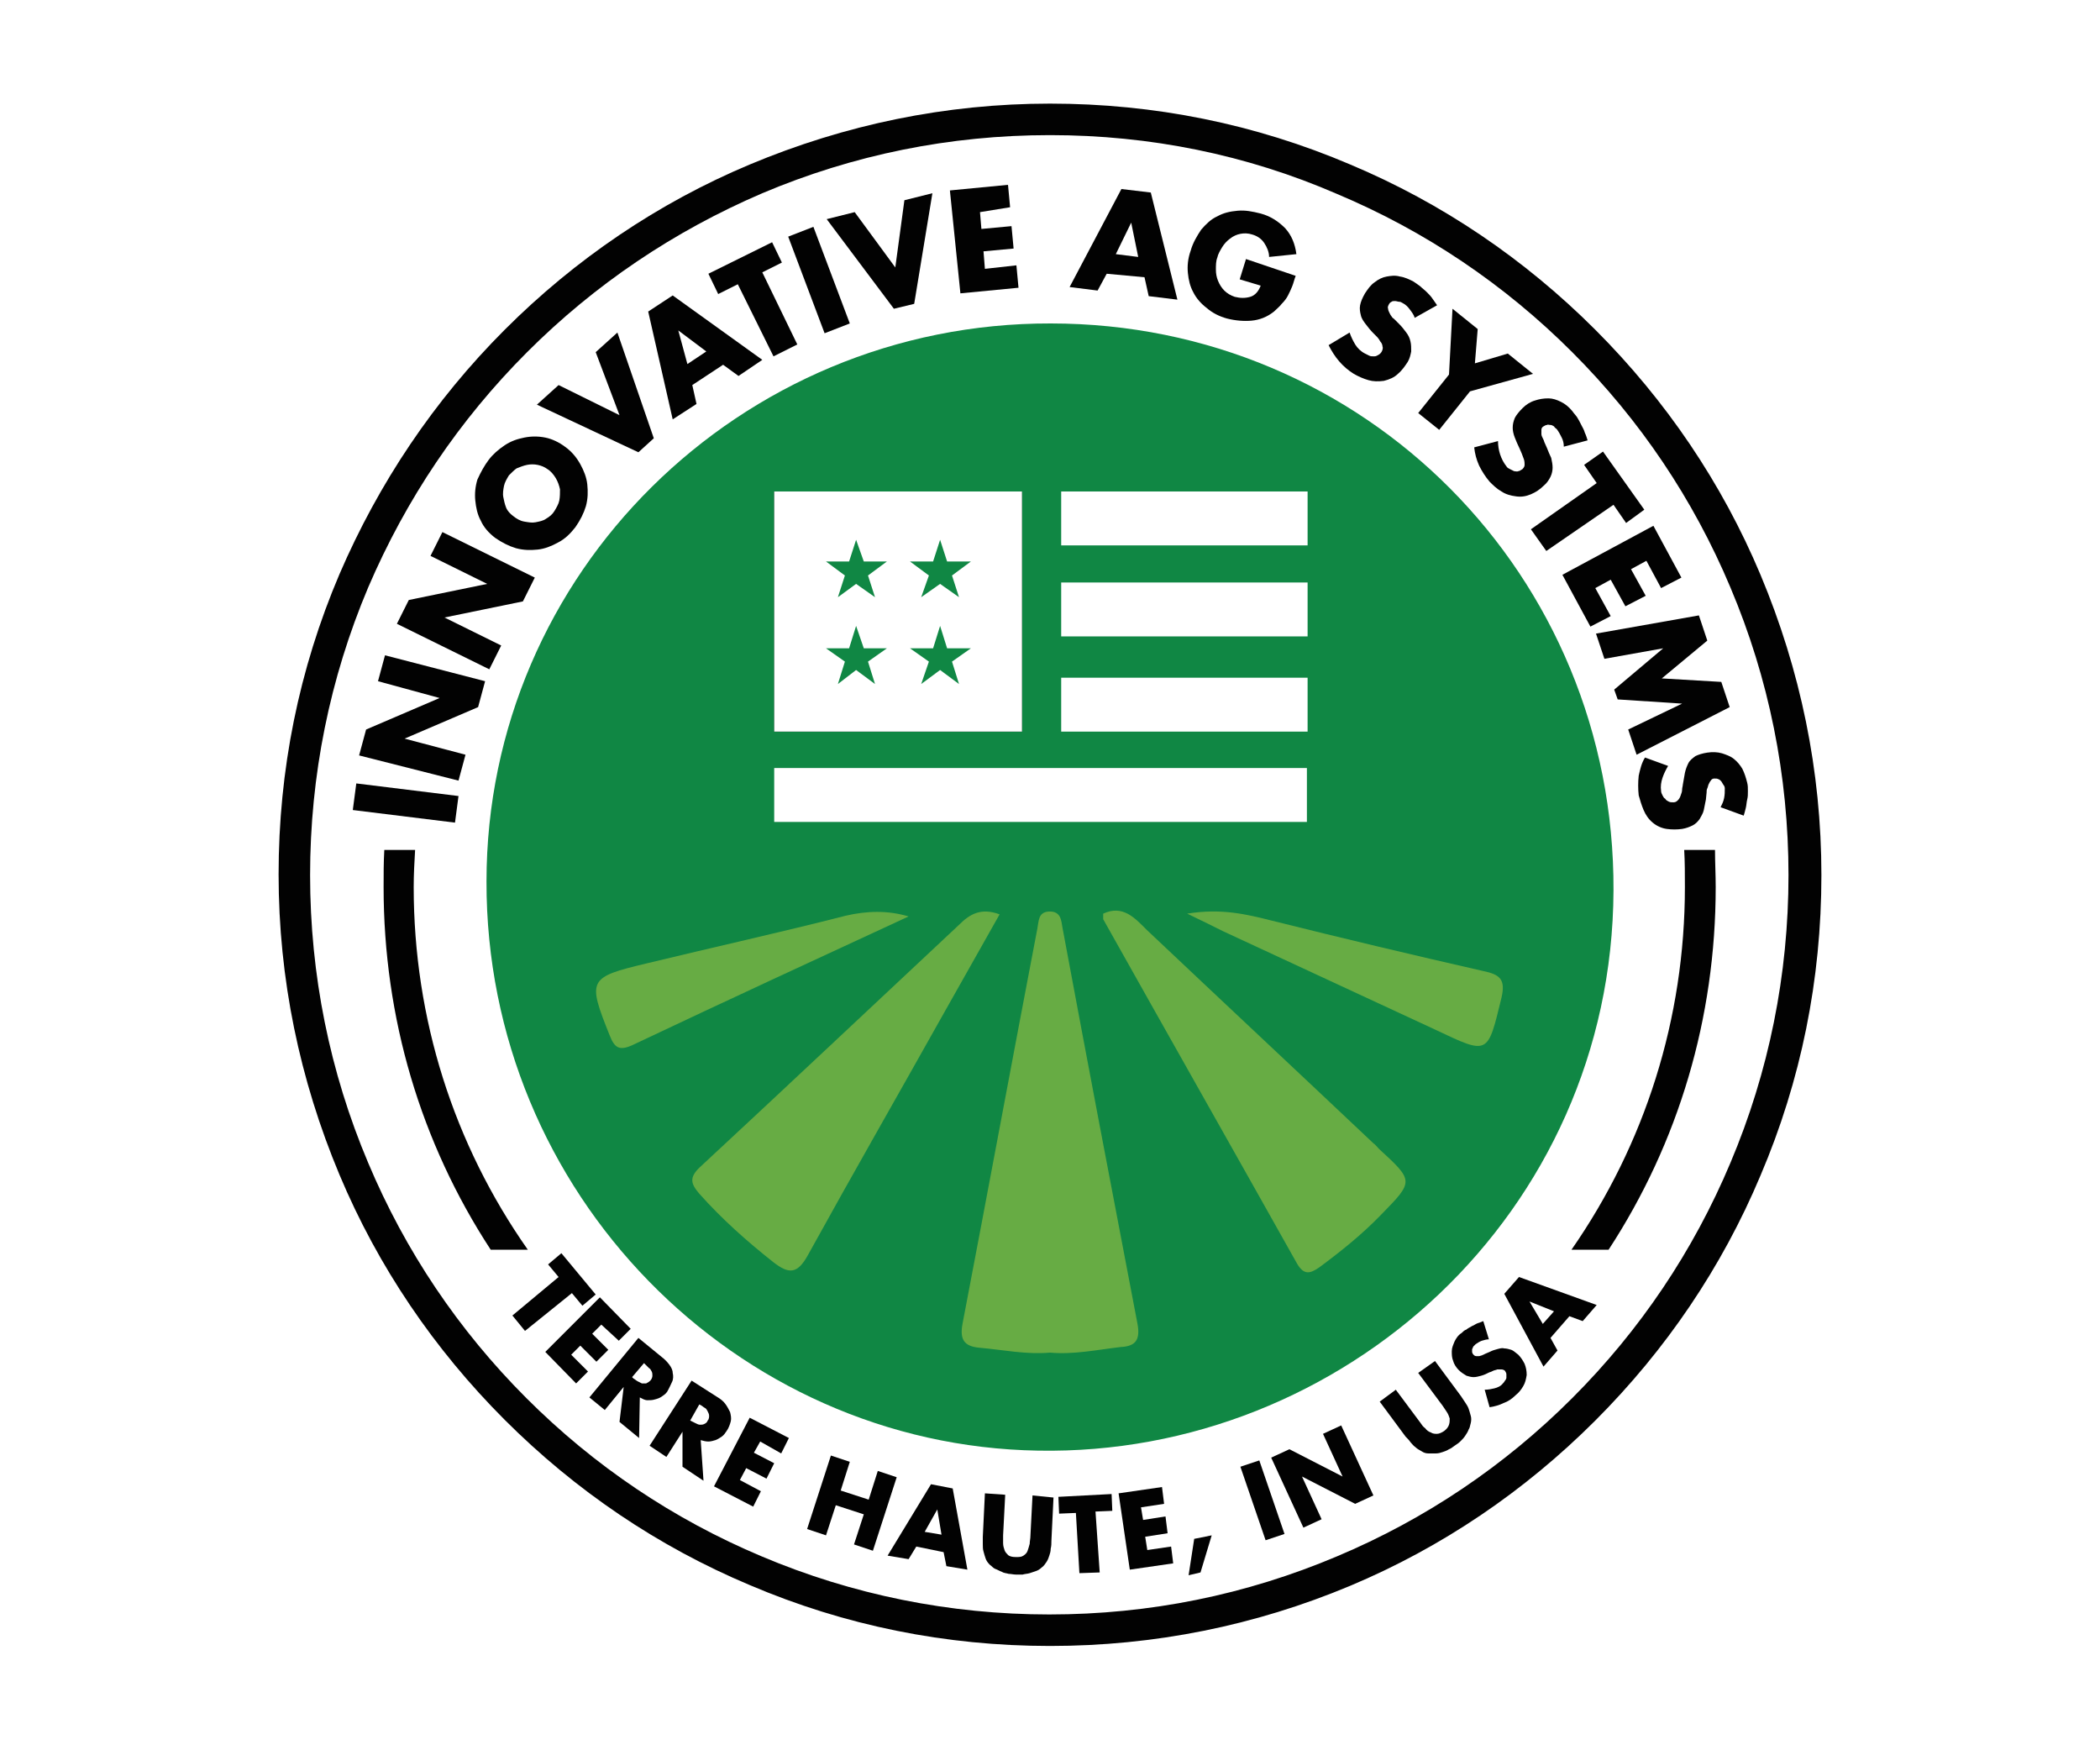
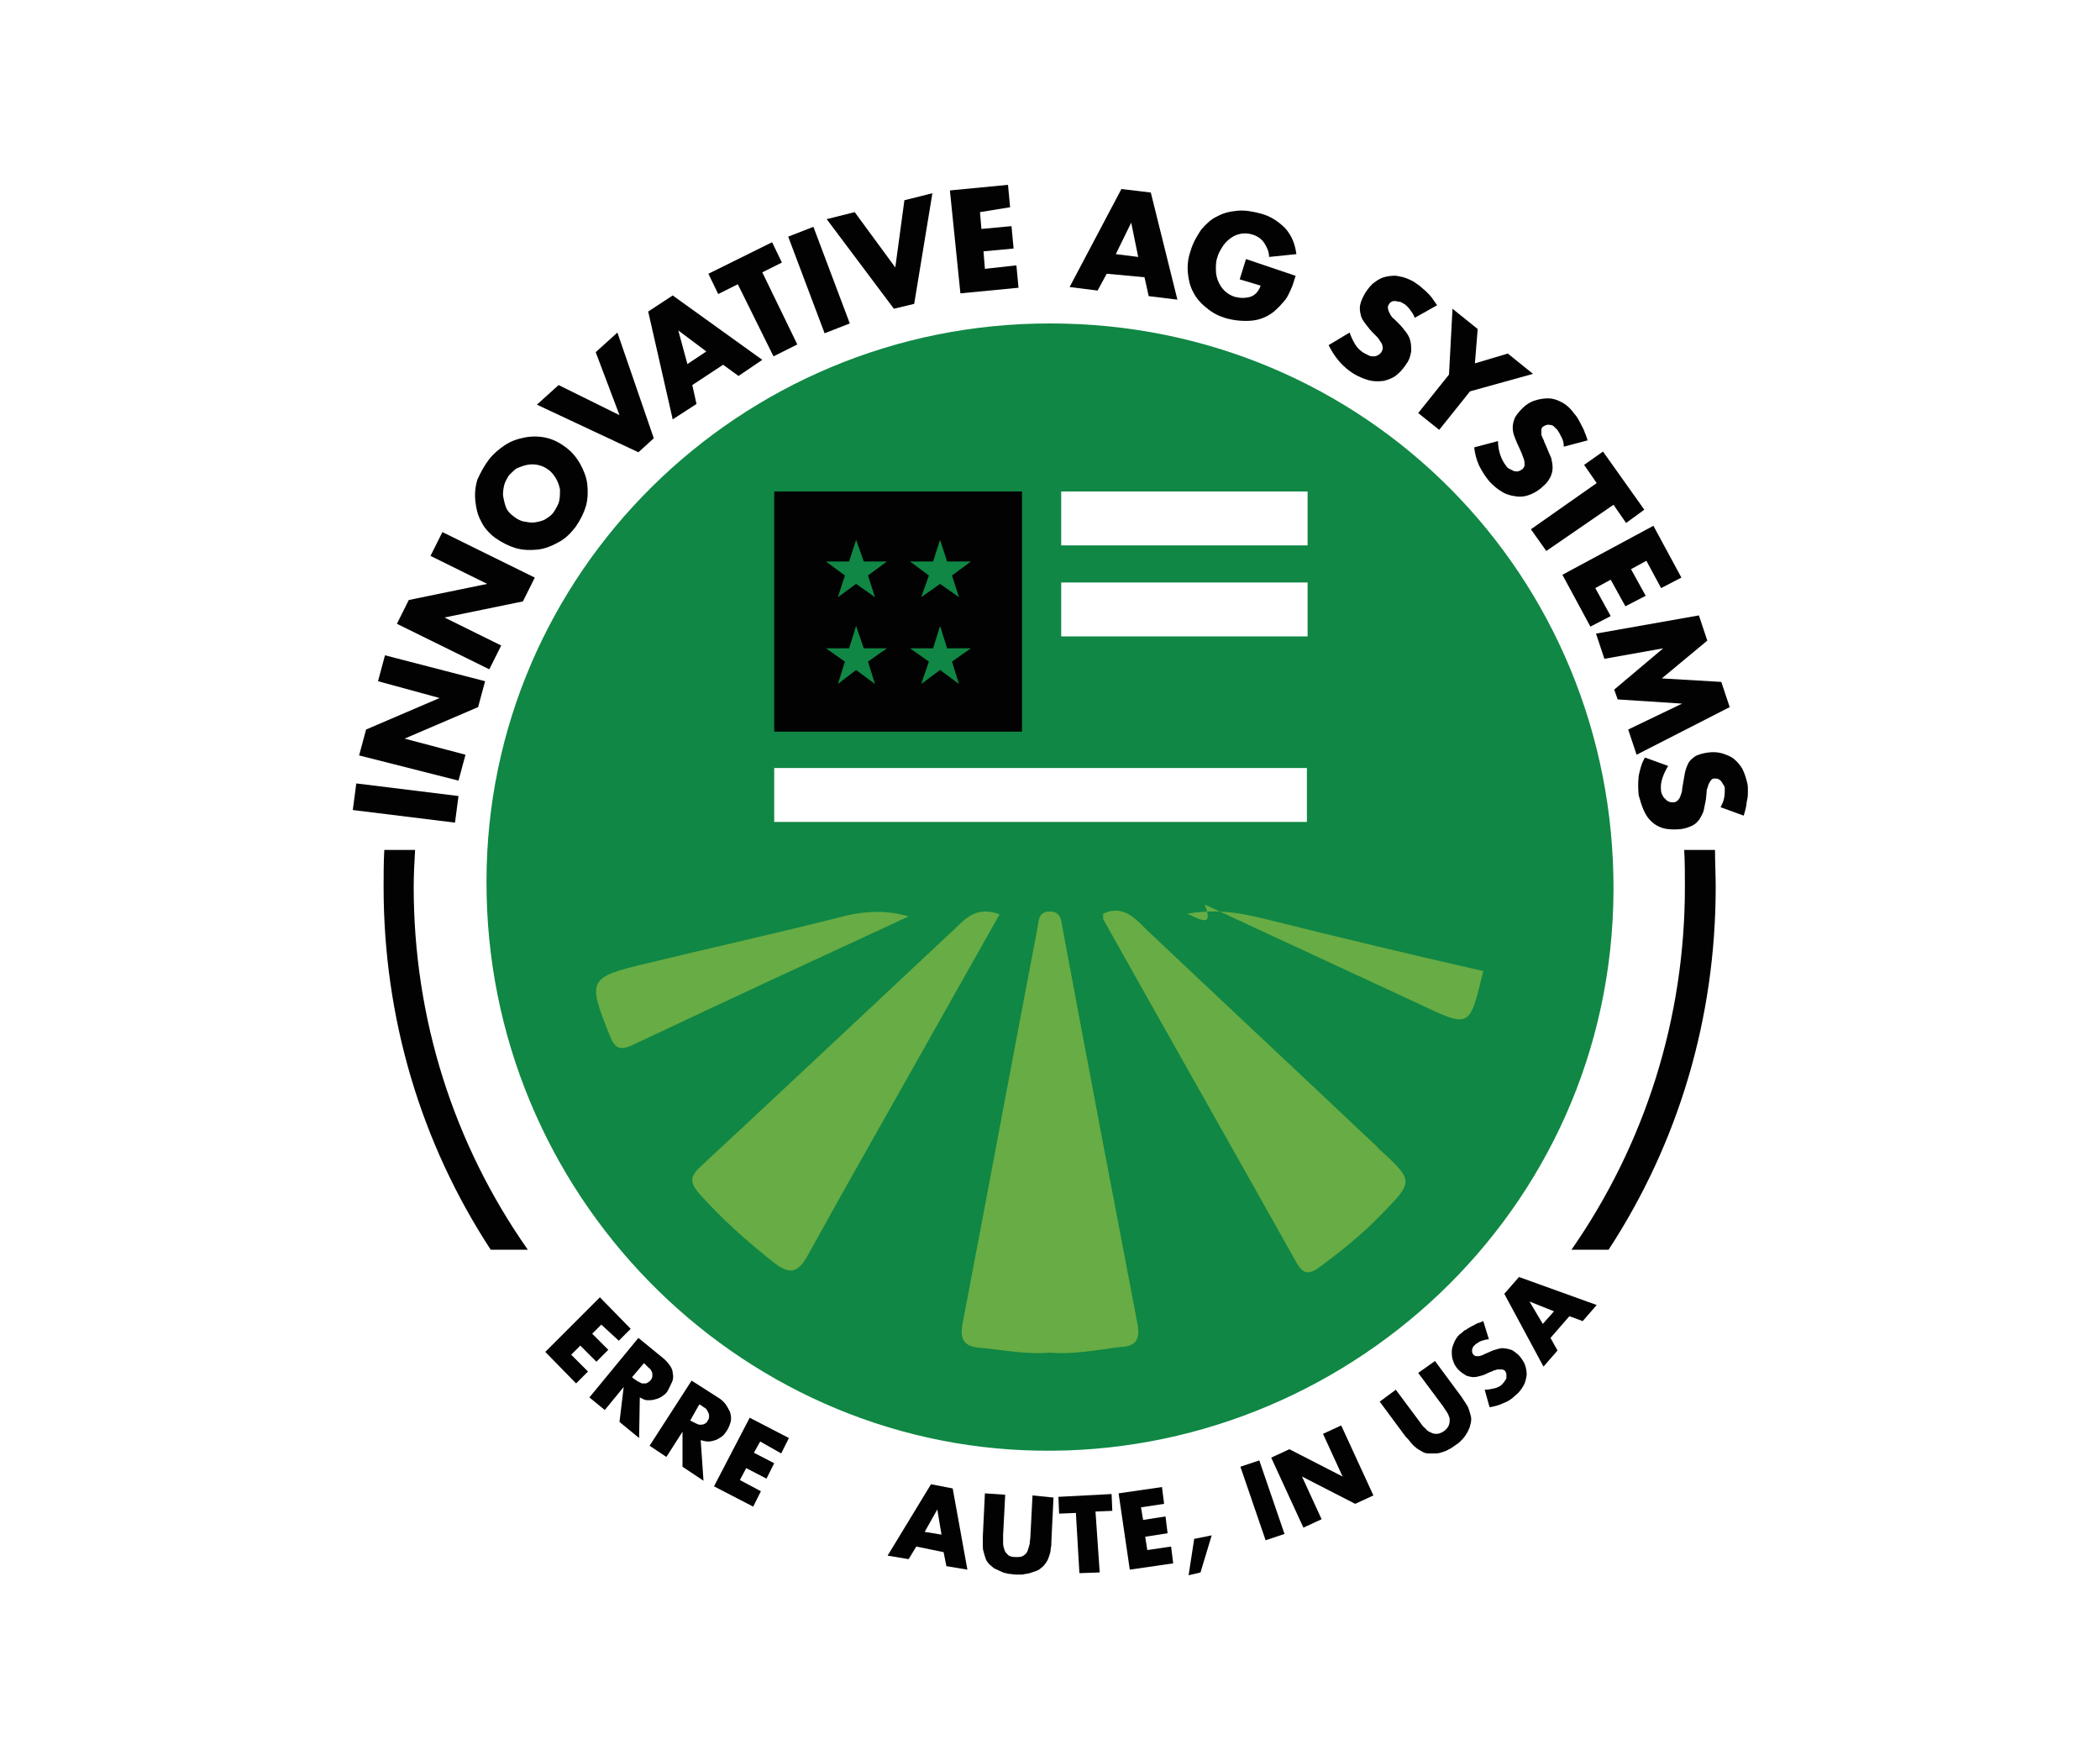
<svg xmlns="http://www.w3.org/2000/svg" version="1.1" id="Layer_1" x="0px" y="0px" viewBox="0 0 300 250" style="enable-background:new 0 0 300 250;" xml:space="preserve">
  <style type="text/css">
	.st0{fill:#FFFFFF;}
	.st1{fill:#020202;}
	.st2{fill:#108744;}
	.st3{fill:#67AC44;}
</style>
  <rect class="st0" width="300" height="250" />
  <g>
    <g>
-       <path class="st1" d="M150,235.1c-14.9,0-29.3-2.9-42.9-8.7c-13.1-5.5-24.9-13.5-35-23.6c-10.1-10.1-18.1-21.9-23.6-35    c-5.7-13.6-8.7-28-8.7-42.9c0-14.9,2.9-29.3,8.7-42.9C54.1,69,62,57.2,72.1,47.1s21.9-18.1,35-23.6c13.6-5.7,28-8.7,42.9-8.7    s29.3,2.9,42.9,8.7c13.1,5.5,24.9,13.5,35,23.6c10.1,10.1,18.1,21.9,23.6,35c5.7,13.6,8.7,28,8.7,42.9s-2.9,29.3-8.7,42.9    c-5.5,13.1-13.5,24.9-23.6,35c-10.1,10.1-21.9,18.1-35,23.6C179.3,232.2,164.9,235.1,150,235.1z M150,19.3    c-14.3,0-28.1,2.8-41.1,8.3C96.3,33,85,40.6,75.3,50.3S58,71.3,52.6,83.9c-5.5,13-8.3,26.9-8.3,41.1s2.8,28.1,8.3,41.1    c5.3,12.6,12.9,23.9,22.6,33.6c9.7,9.7,21,17.3,33.6,22.6c13,5.5,26.9,8.3,41.1,8.3c14.3,0,28.1-2.8,41.1-8.3    c12.6-5.3,23.9-12.9,33.6-22.6c9.7-9.7,17.3-21,22.6-33.6c5.5-13,8.3-26.9,8.3-41.1s-2.8-28.1-8.3-41.1    c-5.3-12.6-12.9-23.9-22.6-33.6s-21-17.3-33.6-22.6C178.1,22.1,164.3,19.3,150,19.3z" />
-     </g>
+       </g>
    <path class="st2" d="M150.1,46.2c44.8,0,80.6,35.9,80.4,81c-0.2,46.1-38.7,80.8-82.2,80c-43.2-0.7-78.9-36.8-78.8-81.3   C69.5,81.9,105.7,46.1,150.1,46.2z" />
    <path class="st3" d="M150,193.2c-3.4,0.3-6.7-0.4-10.1-0.7c-2.2-0.2-2.8-1.2-2.4-3.4c3.6-18.8,7.1-37.7,10.7-56.5   c0.2-1,0.1-2.3,1.6-2.4c1.8-0.1,1.8,1.3,2,2.4c3.5,18.8,7.1,37.7,10.7,56.5c0.4,2.2-0.2,3.2-2.4,3.3   C156.7,192.8,153.4,193.5,150,193.2z" />
    <path class="st3" d="M157.6,130.5c2.8-1.3,4.5,0.6,6.2,2.3c10.8,10.2,21.6,20.3,32.4,30.5c0.3,0.2,0.5,0.5,0.8,0.8   c5,4.6,5,4.6,0.3,9.4c-2.7,2.8-5.7,5.2-8.8,7.5c-1.3,0.9-2.2,1.2-3.2-0.5c-9.2-16.4-18.5-32.8-27.7-49.2   C157.6,131,157.6,130.8,157.6,130.5z" />
    <path class="st3" d="M142.8,130.6c-2.7,4.8-5.3,9.4-7.9,14c-6.5,11.6-13.1,23.1-19.5,34.7c-1.5,2.7-2.7,2.7-4.9,1   c-3.8-3-7.4-6.2-10.6-9.8c-1.2-1.4-1.5-2.3,0.1-3.8c12.4-11.5,24.7-23.1,37-34.6C138.5,130.6,140.1,129.6,142.8,130.6z" />
    <path class="st3" d="M129.8,130.9c-13.2,6.1-26.4,12.2-39.5,18.4c-1.8,0.8-2.5,0.4-3.2-1.4c-3.2-8-3.1-8.3,5.3-10.3   c9.5-2.3,19-4.4,28.4-6.8C123.8,130.1,126.8,130,129.8,130.9z" />
-     <path class="st3" d="M169.6,130.5c4.9-0.8,8.5,0.1,12.1,1c10,2.5,20.1,4.9,30.2,7.2c2.4,0.5,3.2,1.2,2.6,3.8   c-2,8.2-1.8,8.2-9.4,4.6c-10.1-4.7-20.3-9.4-30.4-14.1C173.3,132.3,171.9,131.6,169.6,130.5z" />
+     <path class="st3" d="M169.6,130.5c4.9-0.8,8.5,0.1,12.1,1c10,2.5,20.1,4.9,30.2,7.2c-2,8.2-1.8,8.2-9.4,4.6c-10.1-4.7-20.3-9.4-30.4-14.1C173.3,132.3,171.9,131.6,169.6,130.5z" />
    <g>
      <path class="st1" d="M65.5,113.7l-0.5,3.8l-14.6-1.8l0.5-3.8L65.5,113.7z" />
      <path class="st1" d="M51.3,107.9l1-3.7l10.5-4.5l0,0L54,97.3l1-3.7l14.3,3.7l-1,3.7l-10.5,4.5l0,0l8.7,2.3l-1,3.7L51.3,107.9z" />
      <path class="st1" d="M56.7,89.1l1.7-3.4l11.2-2.3l0,0l-8.1-4l1.7-3.4l13.2,6.5l-1.7,3.4l-11.2,2.3l0,0l8.1,4l-1.7,3.4L56.7,89.1z" />
      <path class="st1" d="M69.8,65.7c0.6-0.8,1.4-1.5,2.3-2.1c0.9-0.6,1.8-0.9,2.8-1.1c1-0.2,2-0.2,3,0c1,0.2,2,0.7,2.8,1.3    c1,0.7,1.7,1.6,2.2,2.5c0.5,0.9,0.9,1.9,1,2.9s0.1,2-0.2,3.1c-0.3,1-0.8,2-1.5,3c-0.7,0.9-1.5,1.7-2.5,2.2c-0.9,0.5-1.9,0.9-2.9,1    c-1,0.1-2,0.1-3.1-0.2c-1-0.3-2-0.8-3-1.5c-0.9-0.7-1.6-1.5-2-2.4c-0.5-0.9-0.7-1.9-0.8-2.9c-0.1-1,0-2,0.3-3    C68.7,67.4,69.2,66.5,69.8,65.7z M72.7,67.9c-0.3,0.5-0.6,1-0.7,1.5c-0.1,0.5-0.2,1.1-0.1,1.6c0.1,0.5,0.2,1,0.4,1.5    c0.2,0.5,0.6,0.9,1,1.2c0.5,0.4,1,0.7,1.6,0.8c0.6,0.1,1.1,0.2,1.6,0.1c0.5-0.1,1.1-0.2,1.5-0.5c0.5-0.3,0.9-0.6,1.2-1.1    c0.3-0.5,0.6-1,0.7-1.5c0.1-0.5,0.1-1.1,0.1-1.6c-0.1-0.5-0.3-1.1-0.6-1.6c-0.3-0.5-0.7-1-1.2-1.3c-0.4-0.3-0.9-0.5-1.4-0.6    c-0.5-0.1-1-0.1-1.5,0c-0.5,0.1-1,0.3-1.5,0.5C73.5,67.1,73.1,67.5,72.7,67.9z" />
      <path class="st1" d="M88.5,59.3l-3.4-9l3.1-2.8l5.2,15.1l-2.2,2l-14.5-6.8l3.1-2.8L88.5,59.3z" />
      <path class="st1" d="M98.9,55l0.6,2.7l-3.4,2.2l-3.5-15.4l3.5-2.3l12.8,9.2l-3.4,2.3l-2.2-1.6L98.9,55z M96.9,47.2L96.9,47.2    l1.3,4.8l2.7-1.8L96.9,47.2z" />
      <path class="st1" d="M113.9,49.2l-3.4,1.7l-5.1-10.3l-2.8,1.4l-1.4-2.9l9.1-4.5l1.4,2.9l-2.8,1.4L113.9,49.2z" />
      <path class="st1" d="M121.4,46.2l-3.6,1.4l-5.2-13.8l3.6-1.4L121.4,46.2z" />
      <path class="st1" d="M127.9,38.2l1.3-9.6l4-1l-2.6,15.8l-2.9,0.7l-9.6-12.8l4-1L127.9,38.2z" />
      <path class="st1" d="M140,30.3l0.2,2.4l4.3-0.4l0.3,3.2l-4.3,0.4l0.2,2.5l4.5-0.5l0.3,3.2l-8.3,0.8l-1.5-14.7l8.3-0.8l0.3,3.2    L140,30.3z" />
      <path class="st1" d="M158.1,39.1l-1.3,2.4l-4-0.5l7.4-14l4.2,0.5l3.8,15.3l-4.1-0.5l-0.6-2.7L158.1,39.1z M161.6,31.8L161.6,31.8    l-2.2,4.5l3.2,0.4L161.6,31.8z" />
      <path class="st1" d="M185.1,39.4c-0.2,0.5-0.3,1-0.5,1.5s-0.4,0.9-0.6,1.3c-0.2,0.4-0.5,0.8-0.9,1.2c-0.3,0.4-0.7,0.7-1.1,1.1    c-1,0.8-2.1,1.2-3.2,1.3c-1.1,0.1-2.3,0-3.5-0.3c-1.1-0.3-2.1-0.8-2.9-1.5c-0.8-0.6-1.5-1.4-1.9-2.2c-0.5-0.9-0.7-1.8-0.8-2.8    c-0.1-1,0-2.1,0.4-3.2c0.3-1.1,0.9-2.1,1.5-3c0.7-0.8,1.4-1.5,2.3-1.9c0.9-0.5,1.8-0.7,2.9-0.8c1.1-0.1,2.1,0.1,3.3,0.4    c1.5,0.4,2.6,1.2,3.5,2.1c0.9,1,1.4,2.2,1.6,3.7l-3.9,0.4c0-0.7-0.3-1.4-0.7-2c-0.4-0.6-1-1-1.7-1.2c-0.6-0.2-1.2-0.2-1.7-0.1    s-1,0.3-1.5,0.7c-0.4,0.3-0.8,0.7-1.1,1.2c-0.3,0.5-0.6,1-0.7,1.5c-0.2,0.5-0.2,1.1-0.2,1.7s0.1,1.1,0.3,1.6    c0.2,0.5,0.5,1,0.9,1.4c0.4,0.4,0.9,0.7,1.5,0.9c0.8,0.2,1.5,0.2,2.2,0c0.7-0.2,1.2-0.8,1.5-1.6l-3-0.9l0.9-2.9L185.1,39.4z" />
      <path class="st1" d="M202.1,45.4c-0.1-0.4-0.4-0.8-0.7-1.2c-0.3-0.4-0.6-0.7-1-0.9c-0.2-0.1-0.3-0.2-0.5-0.2    c-0.2,0-0.4-0.1-0.6-0.1c-0.2,0-0.4,0-0.5,0.1c-0.2,0.1-0.3,0.2-0.4,0.4c-0.1,0.2-0.2,0.4-0.1,0.6c0,0.2,0.1,0.4,0.2,0.6    c0.1,0.2,0.2,0.4,0.3,0.5c0.1,0.2,0.3,0.3,0.4,0.4l0.7,0.7c0.4,0.4,0.7,0.8,1,1.2c0.3,0.4,0.5,0.8,0.6,1.3    c0.1,0.4,0.1,0.9,0.1,1.4c-0.1,0.5-0.2,1-0.5,1.5c-0.4,0.6-0.8,1.2-1.4,1.7c-0.5,0.5-1.2,0.8-2,1c-0.8,0.1-1.5,0.1-2.2-0.1    c-0.7-0.2-1.4-0.5-2.1-0.9c-0.8-0.5-1.5-1.1-2.1-1.8c-0.6-0.7-1.1-1.5-1.5-2.3l3-1.8c0.2,0.6,0.5,1.2,0.8,1.7    c0.3,0.5,0.8,1,1.4,1.3c0.2,0.1,0.4,0.2,0.6,0.3c0.2,0.1,0.4,0.1,0.7,0.1s0.4-0.1,0.6-0.2c0.2-0.1,0.4-0.3,0.5-0.5    c0.1-0.2,0.2-0.5,0.1-0.7c0-0.2-0.1-0.5-0.3-0.7c-0.1-0.2-0.3-0.5-0.5-0.7c-0.2-0.2-0.4-0.4-0.5-0.5c-0.4-0.4-0.8-0.9-1.1-1.3    c-0.3-0.4-0.6-0.8-0.7-1.3c-0.1-0.4-0.2-0.9-0.1-1.4c0.1-0.5,0.3-1,0.7-1.7c0.4-0.6,0.8-1.2,1.4-1.6c0.5-0.4,1.1-0.7,1.7-0.8    c0.6-0.1,1.2-0.2,1.9,0c0.7,0.1,1.3,0.4,1.9,0.7c0.3,0.2,0.6,0.4,1,0.7c0.3,0.3,0.6,0.5,0.9,0.8c0.3,0.3,0.6,0.6,0.8,0.9    c0.2,0.3,0.5,0.7,0.7,1L202.1,45.4z" />
      <path class="st1" d="M207.5,44.1l3.6,2.9l-0.4,4.9l4.7-1.4l3.6,2.9l-9,2.5l-4.4,5.5l-3-2.4l4.4-5.5L207.5,44.1z" />
      <path class="st1" d="M223.4,63.8c0-0.5-0.1-0.9-0.3-1.3c-0.2-0.4-0.4-0.8-0.7-1.2c-0.1-0.1-0.3-0.2-0.4-0.4    c-0.2-0.1-0.3-0.2-0.5-0.2c-0.2,0-0.4-0.1-0.5,0c-0.2,0-0.3,0.1-0.5,0.2c-0.2,0.1-0.3,0.3-0.3,0.5c0,0.2,0,0.4,0,0.6    c0,0.2,0.1,0.4,0.2,0.6c0.1,0.2,0.2,0.4,0.2,0.5l0.4,0.9c0.2,0.5,0.4,1,0.6,1.4c0.1,0.5,0.2,0.9,0.2,1.4c0,0.4-0.1,0.9-0.3,1.3    s-0.5,0.9-1,1.3c-0.5,0.5-1.1,0.9-1.8,1.2c-0.7,0.3-1.4,0.4-2.1,0.3c-0.8-0.1-1.5-0.3-2.1-0.7c-0.7-0.4-1.2-0.9-1.7-1.4    c-0.6-0.7-1.1-1.5-1.5-2.3c-0.4-0.9-0.6-1.7-0.7-2.6l3.4-0.9c0,0.6,0.1,1.3,0.3,1.9c0.2,0.6,0.5,1.2,0.9,1.7    c0.1,0.2,0.3,0.3,0.5,0.4c0.2,0.1,0.4,0.2,0.6,0.3c0.2,0,0.4,0.1,0.6,0c0.2,0,0.4-0.2,0.6-0.3c0.2-0.2,0.3-0.4,0.3-0.6    s0-0.5-0.1-0.8c-0.1-0.3-0.2-0.5-0.3-0.8c-0.1-0.2-0.2-0.5-0.3-0.7c-0.3-0.6-0.5-1.1-0.7-1.6c-0.2-0.5-0.3-1-0.3-1.4    c0-0.5,0.1-0.9,0.3-1.4c0.2-0.4,0.6-0.9,1.1-1.4c0.5-0.5,1.1-0.9,1.8-1.1c0.6-0.2,1.2-0.3,1.9-0.3c0.6,0,1.2,0.2,1.8,0.5    c0.6,0.3,1.1,0.7,1.6,1.3c0.2,0.3,0.5,0.6,0.7,0.9c0.2,0.3,0.4,0.7,0.6,1.1c0.2,0.4,0.4,0.7,0.5,1.1c0.2,0.4,0.3,0.8,0.4,1.1    L223.4,63.8z" />
      <path class="st1" d="M220.9,78.7l-2.2-3.1l9.4-6.6l-1.8-2.6l2.7-1.9l5.9,8.3l-2.6,1.9l-1.8-2.6L220.9,78.7z" />
      <path class="st1" d="M235.2,80.1l-2.2,1.2l2.1,3.8l-2.9,1.5l-2.1-3.8l-2.2,1.2l2.2,4l-2.9,1.5l-4-7.4l13-7l4,7.4l-2.9,1.5    L235.2,80.1z" />
      <path class="st1" d="M242.7,87.9l1.2,3.6l-6.5,5.4l8.5,0.5l1.2,3.6l-13.3,6.8l-1.2-3.6l7.7-3.7l0,0l-9.2-0.6l-0.5-1.4l7-5.9l0,0    l-8.4,1.5l-1.2-3.6L242.7,87.9z" />
      <path class="st1" d="M245.8,115.3c0.2-0.4,0.4-0.8,0.5-1.3c0.1-0.5,0.1-0.9,0.1-1.4c0-0.2-0.1-0.4-0.2-0.5    c-0.1-0.2-0.2-0.3-0.3-0.5c-0.1-0.1-0.3-0.3-0.4-0.3c-0.2-0.1-0.3-0.1-0.6-0.1c-0.2,0-0.4,0.1-0.5,0.3c-0.1,0.1-0.2,0.3-0.3,0.5    c-0.1,0.2-0.1,0.4-0.2,0.6s-0.1,0.4-0.1,0.6l-0.1,1c-0.1,0.5-0.2,1-0.3,1.5c-0.1,0.5-0.4,0.9-0.6,1.3c-0.3,0.4-0.6,0.7-1,0.9    c-0.4,0.2-0.9,0.4-1.5,0.5c-0.7,0.1-1.5,0.1-2.2,0c-0.7-0.1-1.4-0.4-2-0.9c-0.6-0.5-1-1.1-1.3-1.8c-0.3-0.7-0.5-1.4-0.7-2.1    c-0.1-0.9-0.1-1.9,0-2.8c0.2-0.9,0.4-1.8,0.9-2.6l3.3,1.2c-0.3,0.5-0.6,1.1-0.8,1.7c-0.2,0.6-0.3,1.2-0.2,1.9    c0,0.2,0.1,0.4,0.2,0.6c0.1,0.2,0.2,0.4,0.4,0.5c0.1,0.2,0.3,0.3,0.5,0.4c0.2,0.1,0.4,0.1,0.7,0.1c0.3,0,0.5-0.2,0.6-0.3    c0.2-0.2,0.3-0.4,0.4-0.7c0.1-0.3,0.2-0.5,0.2-0.8c0-0.3,0.1-0.5,0.1-0.7c0.1-0.6,0.2-1.2,0.3-1.7c0.1-0.5,0.3-1,0.5-1.4    c0.2-0.4,0.6-0.7,1-1c0.4-0.2,1-0.4,1.7-0.5c0.7-0.1,1.4-0.1,2.1,0.1c0.6,0.2,1.2,0.4,1.7,0.8c0.5,0.4,0.9,0.9,1.2,1.4    c0.3,0.6,0.5,1.2,0.7,2c0.1,0.4,0.1,0.7,0.1,1.2s0,0.8-0.1,1.2c-0.1,0.4-0.1,0.8-0.2,1.2c-0.1,0.4-0.2,0.8-0.3,1.1L245.8,115.3z" />
    </g>
    <g>
-       <path class="st1" d="M75,190.1l-1.8-2.2l6.6-5.5l-1.5-1.8l1.9-1.6l4.9,5.9l-1.9,1.6l-1.5-1.8L75,190.1z" />
      <path class="st1" d="M85.9,189.2l-1.3,1.3l2.3,2.3l-1.7,1.7l-2.3-2.3l-1.3,1.3l2.4,2.4l-1.7,1.7l-4.4-4.5l7.8-7.8l4.4,4.5    l-1.7,1.7L85.9,189.2z" />
      <path class="st1" d="M91.3,205.4l-2.8-2.3l0.6-5l0,0l-2.7,3.3l-2.2-1.8l7-8.5l3.3,2.7c0.4,0.3,0.8,0.7,1.1,1.1    c0.3,0.4,0.5,0.8,0.5,1.2c0.1,0.4,0.1,0.9-0.1,1.3s-0.4,0.9-0.7,1.4c-0.2,0.3-0.5,0.5-0.8,0.7c-0.3,0.2-0.6,0.3-1,0.4    c-0.3,0.1-0.7,0.1-1,0.1c-0.4,0-0.7-0.2-1.1-0.4L91.3,205.4z M90.3,196.7l0.2,0.2c0.2,0.1,0.4,0.3,0.6,0.4    c0.2,0.1,0.4,0.2,0.6,0.3c0.2,0,0.4,0,0.6,0c0.2-0.1,0.4-0.2,0.6-0.4c0.2-0.2,0.3-0.5,0.3-0.7c0-0.2,0-0.4-0.1-0.6    s-0.2-0.4-0.4-0.5c-0.2-0.2-0.3-0.3-0.5-0.5l-0.2-0.2L90.3,196.7z" />
      <path class="st1" d="M100.5,211.5l-3-2l0-5l0,0l-2.3,3.6l-2.4-1.6l6-9.3l3.6,2.3c0.5,0.3,0.9,0.6,1.2,1c0.3,0.4,0.5,0.8,0.7,1.2    c0.1,0.4,0.2,0.9,0.1,1.3s-0.3,1-0.6,1.4c-0.2,0.3-0.4,0.6-0.7,0.8c-0.3,0.2-0.6,0.4-0.9,0.5c-0.3,0.1-0.7,0.2-1,0.2    c-0.4,0-0.7-0.1-1.1-0.2L100.5,211.5z M98.6,202.9l0.2,0.1c0.2,0.1,0.4,0.2,0.6,0.3s0.4,0.2,0.6,0.2c0.2,0,0.4,0,0.6-0.1    c0.2-0.1,0.4-0.2,0.5-0.5c0.2-0.2,0.2-0.5,0.2-0.7s-0.1-0.4-0.2-0.6c-0.1-0.2-0.2-0.4-0.4-0.5c-0.2-0.1-0.4-0.3-0.6-0.4l-0.2-0.1    L98.6,202.9z" />
      <path class="st1" d="M108.6,205.9l-0.9,1.6l2.9,1.5l-1.1,2.2l-2.9-1.5l-0.9,1.7l3,1.6l-1.1,2.2l-5.6-2.9l5.1-9.8l5.6,2.9l-1.1,2.2    L108.6,205.9z" />
-       <path class="st1" d="M124.1,214.2l1.3-4.1l2.7,0.9l-3.4,10.5l-2.7-0.9l1.4-4.3l-4-1.3l-1.4,4.3l-2.7-0.9l3.4-10.5l2.7,0.9    l-1.3,4.1L124.1,214.2z" />
      <path class="st1" d="M130.9,220.9l-1.1,1.8l-3-0.5L133,212l3.1,0.6l2.1,11.6l-3-0.5l-0.4-2L130.9,220.9z M133.9,215.6L133.9,215.6    l-1.8,3.2l2.4,0.4L133.9,215.6z" />
      <path class="st1" d="M150.5,213.9l-0.3,6.2c0,0.4,0,0.7-0.1,1.1c0,0.4-0.1,0.7-0.2,1c-0.1,0.3-0.2,0.6-0.4,0.9    c-0.2,0.3-0.4,0.6-0.7,0.8c-0.2,0.2-0.5,0.4-0.8,0.5c-0.3,0.1-0.6,0.2-0.9,0.3s-0.7,0.1-1,0.2c-0.3,0-0.7,0-1,0    c-0.3,0-0.7-0.1-1-0.1c-0.3-0.1-0.7-0.1-1-0.3c-0.3-0.1-0.6-0.3-0.9-0.4s-0.5-0.4-0.8-0.6c-0.3-0.3-0.5-0.6-0.6-0.9    c-0.1-0.3-0.2-0.6-0.3-1c-0.1-0.3-0.1-0.7-0.1-1s0-0.7,0-1.1l0.3-6.2l2.9,0.2l-0.3,5.8c0,0.4,0,0.7,0,1.1c0,0.4,0.1,0.7,0.2,1    c0.1,0.3,0.3,0.5,0.5,0.7c0.2,0.2,0.6,0.3,1.1,0.3c0.5,0,0.8,0,1.1-0.2c0.3-0.2,0.5-0.4,0.6-0.7s0.2-0.6,0.3-1    c0-0.4,0.1-0.7,0.1-1.1l0.3-5.8L150.5,213.9z" />
      <path class="st1" d="M157.1,224.6l-2.9,0.1l-0.5-8.6l-2.4,0.1l-0.1-2.4l7.6-0.4l0.1,2.4l-2.4,0.1L157.1,224.6z" />
      <path class="st1" d="M163,215.3l0.3,1.8l3.2-0.5l0.3,2.4l-3.2,0.5l0.3,1.9l3.4-0.5l0.3,2.4l-6.2,0.9l-1.6-10.9l6.2-0.9l0.3,2.4    L163,215.3z" />
      <path class="st1" d="M173.1,219.3l-1.6,5.3l-1.7,0.4l0.8-5.2L173.1,219.3z" />
      <path class="st1" d="M183.5,219.1l-2.7,0.9l-3.6-10.5l2.7-0.9L183.5,219.1z" />
      <path class="st1" d="M181.6,208.2l2.6-1.2l7.6,3.9l0,0l-2.8-6.1l2.6-1.2l4.6,10l-2.6,1.2l-7.6-3.9l0,0l2.8,6.1l-2.6,1.2    L181.6,208.2z" />
      <path class="st1" d="M205,194.4l3.7,5c0.2,0.3,0.4,0.6,0.6,0.9c0.2,0.3,0.4,0.6,0.5,0.9c0.1,0.3,0.2,0.6,0.3,1    c0.1,0.3,0.1,0.7,0,1.1c-0.1,0.3-0.1,0.6-0.3,0.9c-0.1,0.3-0.3,0.6-0.5,0.9c-0.2,0.3-0.4,0.5-0.7,0.8c-0.2,0.2-0.5,0.4-0.8,0.6    c-0.3,0.2-0.5,0.4-0.8,0.5c-0.3,0.2-0.6,0.3-0.9,0.4c-0.3,0.1-0.6,0.2-1,0.2c-0.3,0-0.7,0-1,0c-0.4,0-0.7-0.1-1-0.3    c-0.3-0.2-0.6-0.3-0.9-0.6c-0.3-0.2-0.5-0.5-0.7-0.7c-0.2-0.3-0.4-0.5-0.7-0.8l-3.7-5l2.3-1.7l3.5,4.7c0.2,0.3,0.4,0.6,0.7,0.8    c0.2,0.3,0.5,0.5,0.8,0.6c0.3,0.2,0.6,0.2,0.9,0.2c0.3,0,0.7-0.2,1-0.4c0.4-0.3,0.6-0.6,0.7-0.9c0.1-0.3,0.1-0.6,0.1-0.9    c-0.1-0.3-0.2-0.6-0.4-0.9c-0.2-0.3-0.4-0.6-0.6-0.9l-3.5-4.7L205,194.4z" />
      <path class="st1" d="M212.7,191.3c-0.3,0-0.7,0.1-1,0.2c-0.3,0.1-0.6,0.3-0.9,0.5c-0.1,0.1-0.2,0.2-0.3,0.3    c-0.1,0.1-0.1,0.3-0.2,0.4c0,0.1,0,0.3,0,0.4c0,0.1,0.1,0.3,0.2,0.4c0.1,0.1,0.2,0.2,0.4,0.2c0.1,0,0.3,0,0.4,0    c0.1,0,0.3-0.1,0.4-0.1c0.1-0.1,0.3-0.1,0.4-0.2l0.7-0.3c0.4-0.2,0.7-0.3,1.1-0.4c0.4-0.1,0.7-0.2,1-0.1c0.3,0,0.7,0.1,1,0.2    c0.3,0.1,0.6,0.4,1,0.7c0.4,0.4,0.7,0.9,0.9,1.3c0.2,0.5,0.3,1,0.3,1.6c-0.1,0.6-0.2,1.1-0.5,1.6c-0.3,0.5-0.6,0.9-1.1,1.3    c-0.5,0.5-1.1,0.9-1.7,1.1c-0.6,0.3-1.3,0.5-2,0.6l-0.7-2.5c0.5,0,1-0.1,1.4-0.2s0.9-0.3,1.2-0.7c0.1-0.1,0.2-0.2,0.3-0.4    c0.1-0.1,0.2-0.3,0.2-0.4c0-0.2,0-0.3,0-0.5c0-0.2-0.1-0.3-0.2-0.5c-0.1-0.1-0.3-0.2-0.5-0.2c-0.2,0-0.4,0-0.6,0    c-0.2,0.1-0.4,0.1-0.6,0.2c-0.2,0.1-0.4,0.2-0.5,0.2c-0.4,0.2-0.8,0.4-1.2,0.5c-0.4,0.1-0.7,0.2-1.1,0.2c-0.3,0-0.7-0.1-1-0.2    c-0.3-0.2-0.7-0.4-1.1-0.8c-0.4-0.4-0.7-0.9-0.8-1.3c-0.2-0.5-0.2-0.9-0.2-1.4c0-0.5,0.2-0.9,0.4-1.4c0.2-0.4,0.5-0.9,1-1.2    c0.2-0.2,0.4-0.4,0.7-0.5c0.2-0.2,0.5-0.3,0.8-0.5c0.3-0.1,0.5-0.3,0.8-0.4c0.3-0.1,0.6-0.2,0.8-0.3L212.7,191.3z" />
      <path class="st1" d="M221.5,191.1l1,1.8l-2,2.3l-5.6-10.4l2.1-2.4l11.1,4l-2,2.3l-1.9-0.7L221.5,191.1z M218.5,185.9L218.5,185.9    l1.9,3.2l1.6-1.8L218.5,185.9z" />
    </g>
    <path class="st1" d="M59.1,126.7c0-1.8,0.1-3.6,0.2-5.3h-4.4c-0.1,1.8-0.1,3.5-0.1,5.3c0,18.7,5.3,36.5,15.3,51.8h5.3   C64.8,163.4,59.1,145.5,59.1,126.7z" />
    <path class="st1" d="M240.7,126.7c0,18.8-5.7,36.7-16.2,51.8h5.3c10-15.3,15.3-33.1,15.3-51.8c0-1.8-0.1-3.6-0.1-5.3h-4.4   C240.7,123.1,240.7,124.9,240.7,126.7z" />
    <rect x="110.6" y="70.2" class="st1" width="35.4" height="34.3" />
-     <rect x="110.6" y="70.2" class="st0" width="35.4" height="34.3" />
    <rect x="110.6" y="109.7" class="st0" width="76.1" height="7.7" />
-     <rect x="151.6" y="96.8" class="st0" width="35.2" height="7.7" />
    <rect x="151.6" y="83.2" class="st0" width="35.2" height="7.7" />
    <rect x="151.6" y="70.2" class="st0" width="35.2" height="7.7" />
    <g>
      <polygon class="st2" points="122.3,77.1 123.4,80.2 126.7,80.2 124,82.2 125,85.3 122.3,83.4 119.7,85.3 120.7,82.2 118,80.2     121.3,80.2   " />
      <polygon class="st2" points="134.3,77.1 135.3,80.2 138.7,80.2 136,82.2 137,85.3 134.3,83.4 131.6,85.3 132.7,82.2 130,80.2     133.3,80.2   " />
      <polygon class="st2" points="122.3,89.4 123.4,92.6 126.7,92.6 124,94.5 125,97.7 122.3,95.7 119.7,97.7 120.7,94.5 118,92.6     121.3,92.6   " />
      <polygon class="st2" points="134.3,89.4 135.3,92.6 138.7,92.6 136,94.5 137,97.7 134.3,95.7 131.6,97.7 132.7,94.5 130,92.6     133.3,92.6   " />
    </g>
  </g>
</svg>